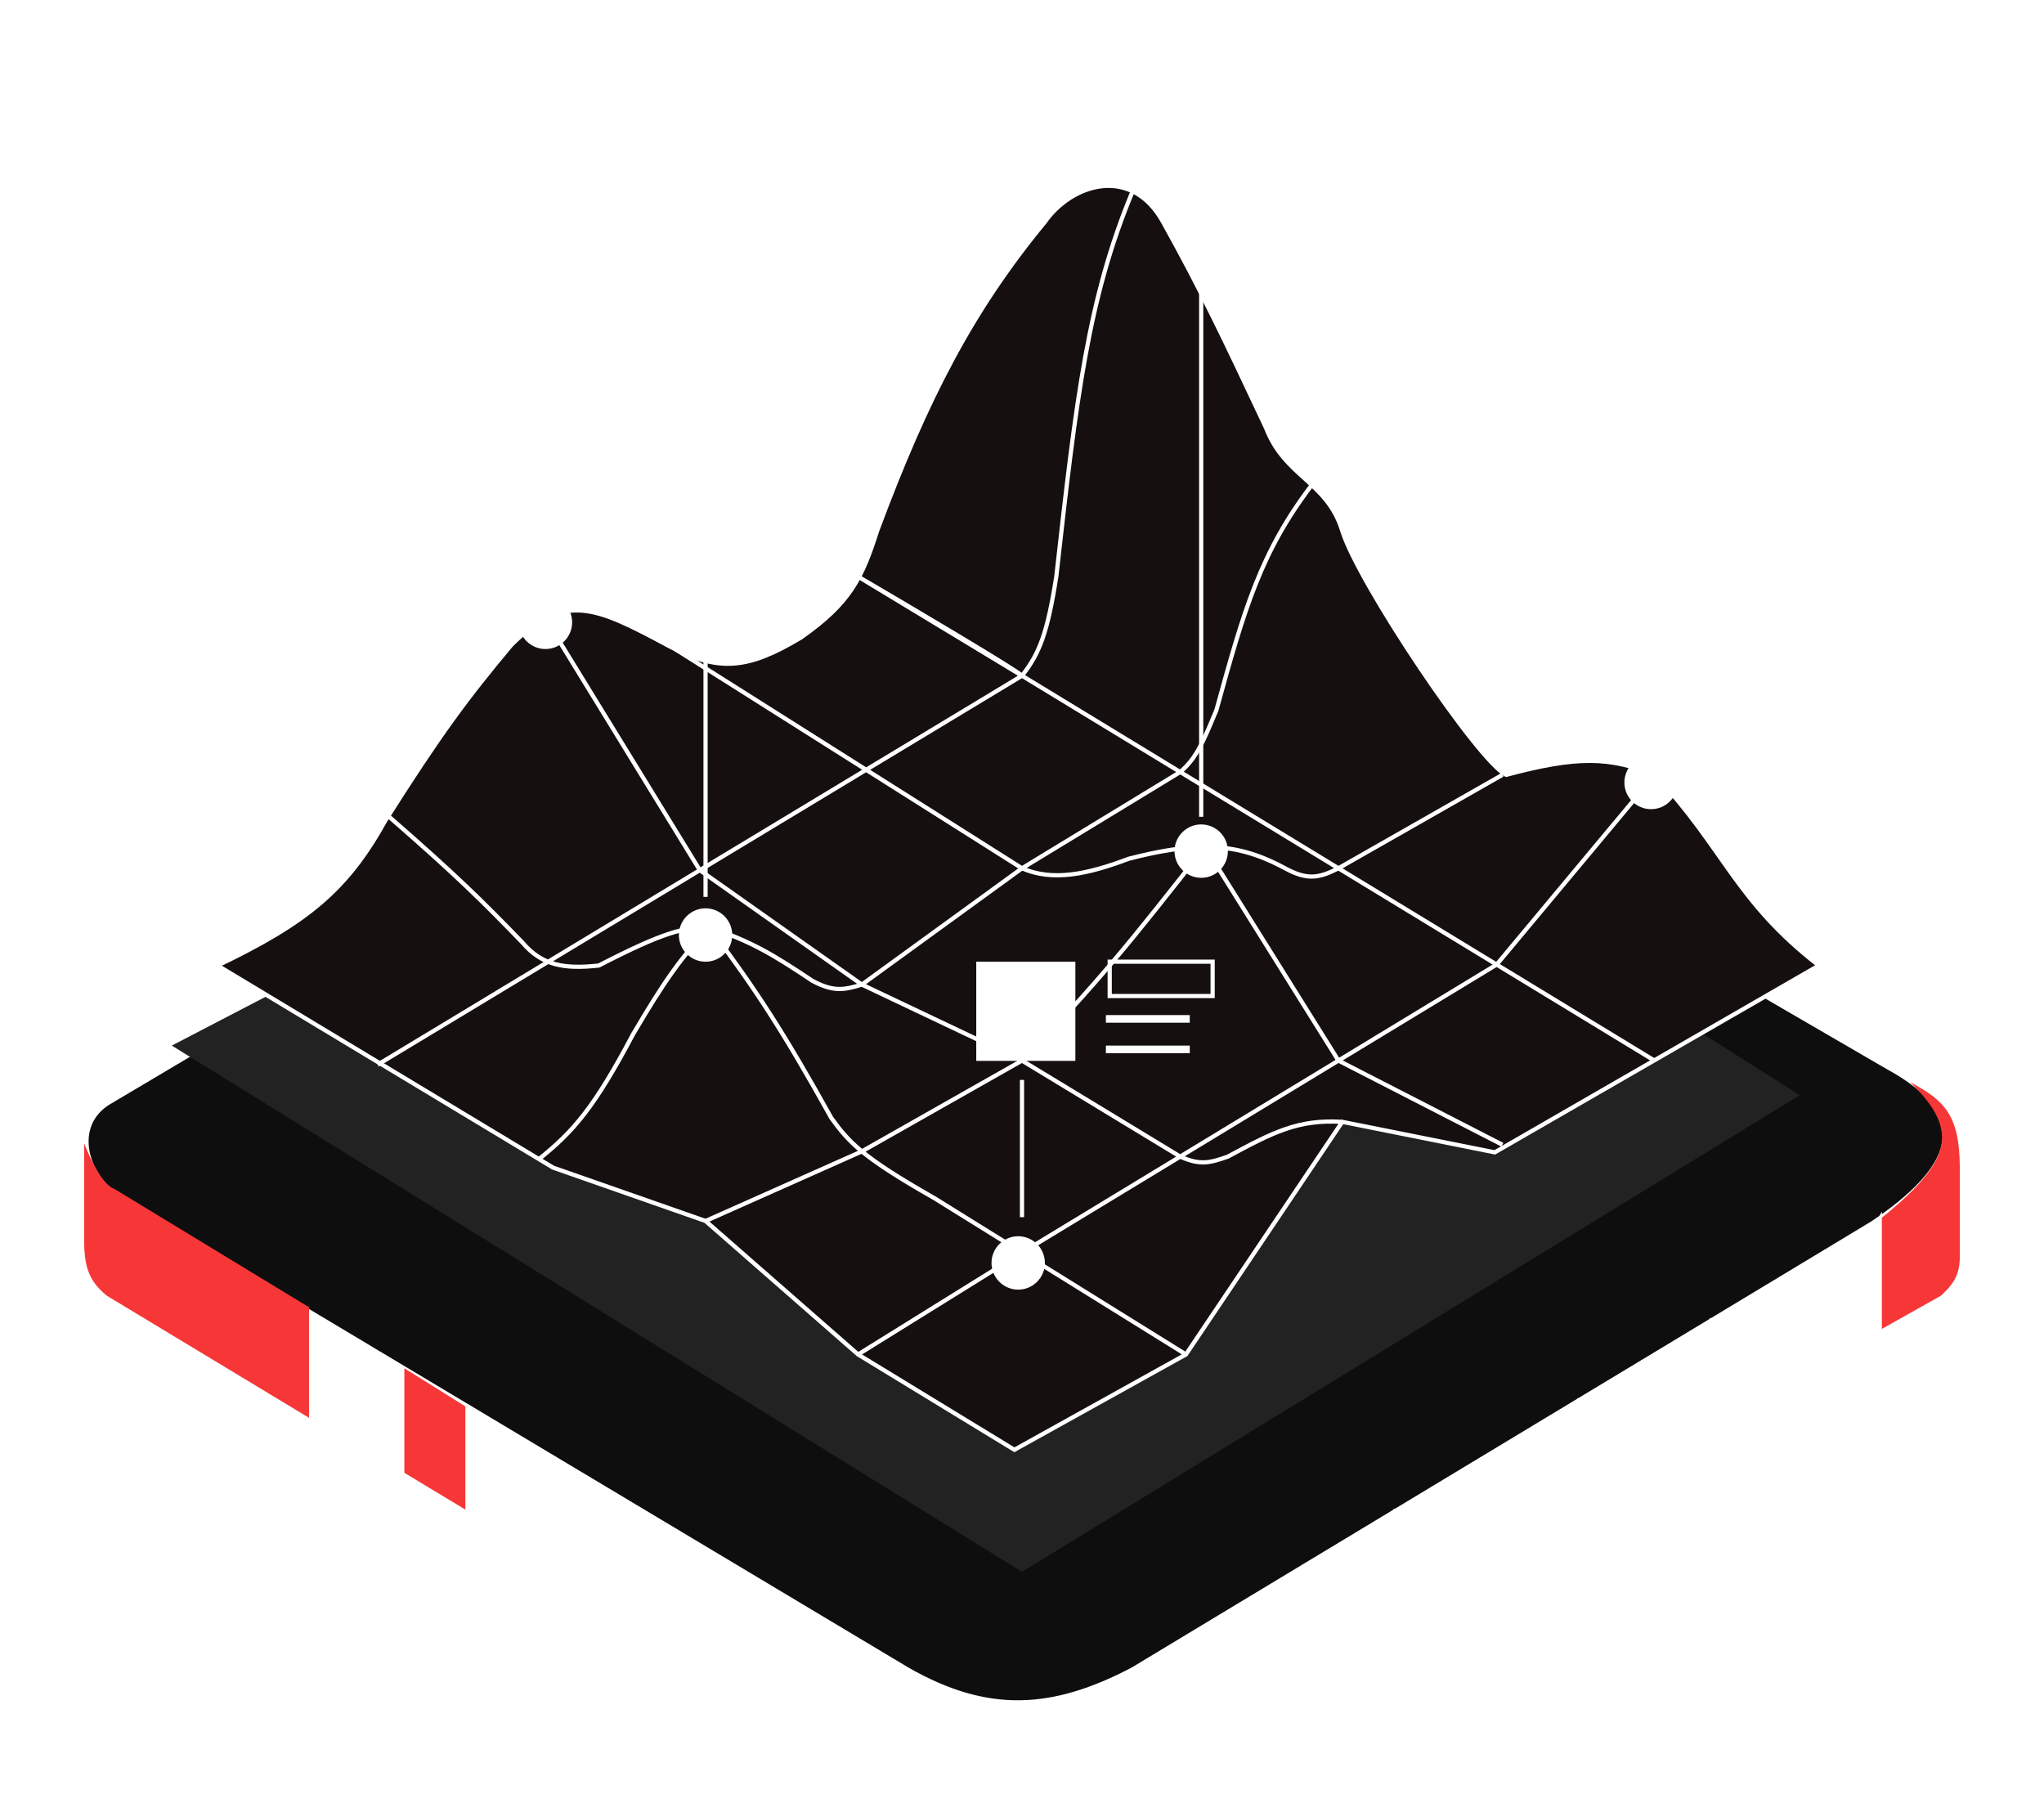
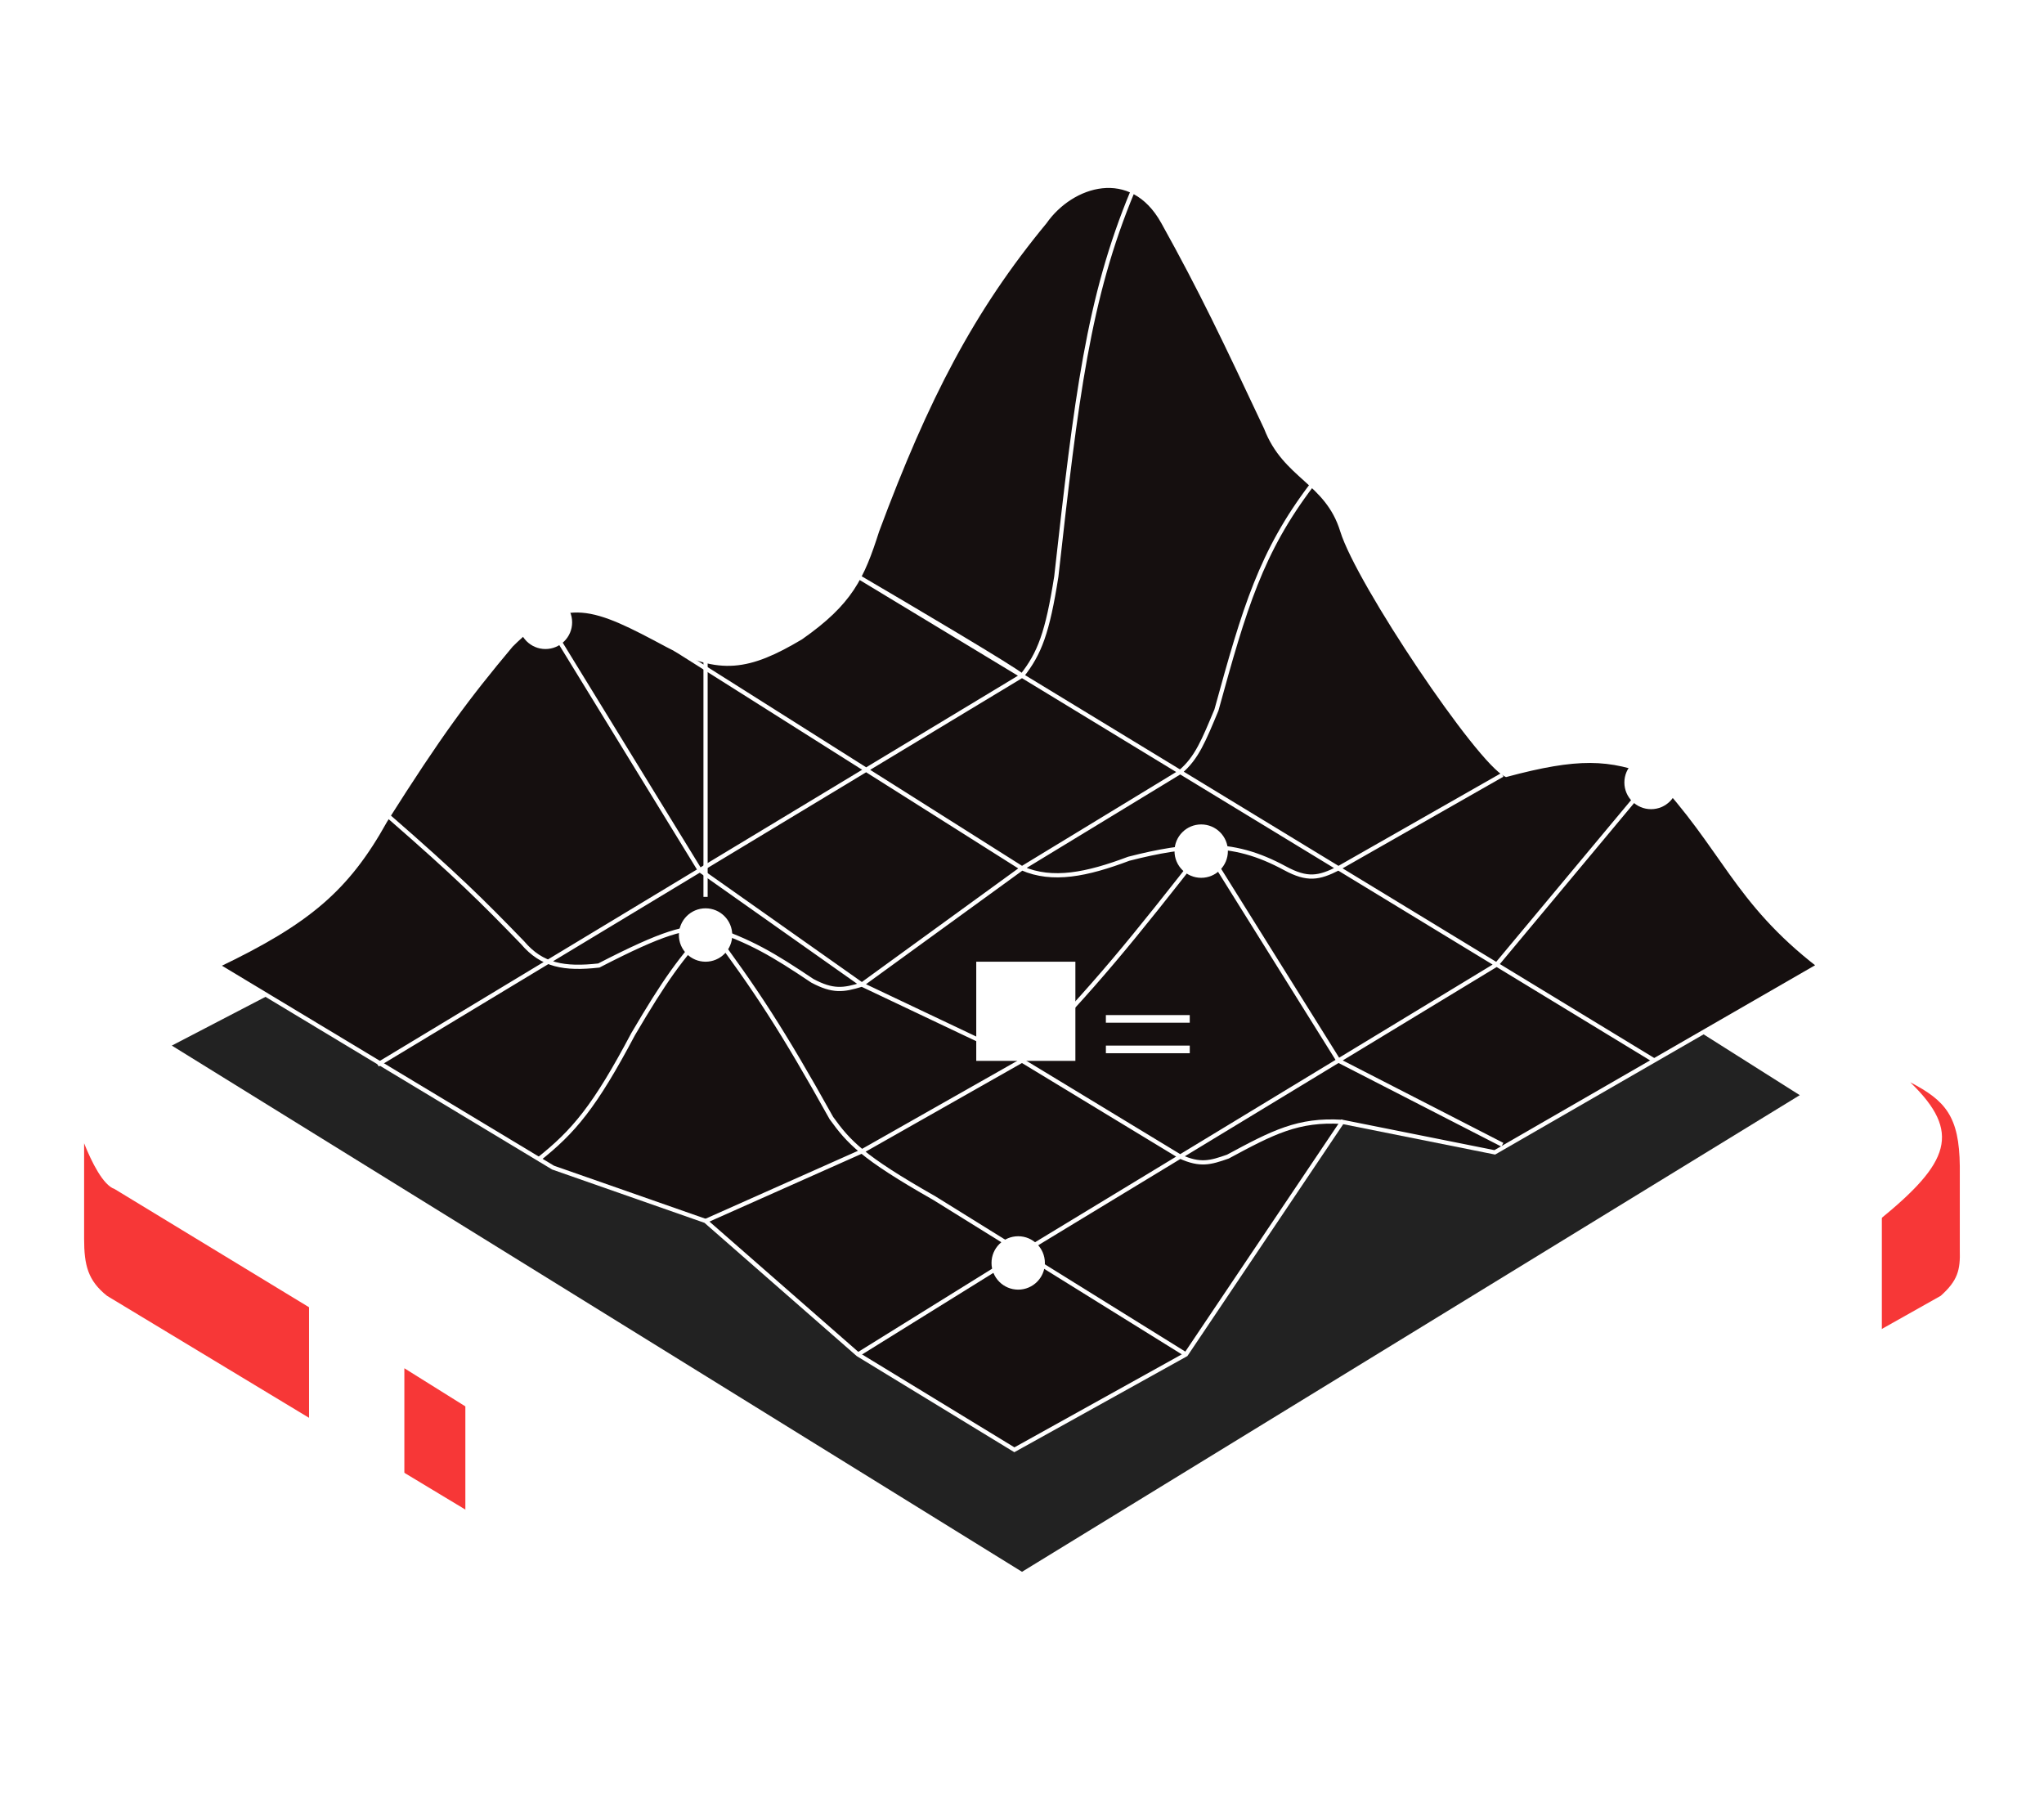
<svg xmlns="http://www.w3.org/2000/svg" width="243" height="216" fill="none">
-   <path d="M134.639 198.444c-9.518 4.985-17.223 5.439-26.741 0l-94.726-56.655c-3.626-3.625-4.071-8.608 0-10.877l94.726-56.201c9.065-5.439 17.223-4.986 26.741 0l89.74 52.122c10.878 5.892 7.705 12.237-1.812 18.582l-87.928 53.029Z" fill="#0F0E0E" stroke="#fff" stroke-width=".5" />
  <g filter="url(#a)">
    <path d="M227.099 128.646c6.153 5.943 4.669 9.554-3.626 16.316v13.144l7.251-4.079c2.008-1.802 2.338-3.04 2.267-5.439v-9.971c-.064-5.937-1.713-7.793-5.892-9.971Z" fill="#F73737" />
  </g>
  <g filter="url(#b)">
-     <path d="M36.74 155.387v13.143l-24.02-14.503c-2.267-1.813-2.72-3.626-2.72-6.799v-11.331c.906 2.267 2.266 4.986 3.626 5.439l23.115 14.051Z" fill="#F73737" />
+     <path d="M36.74 155.387v13.143l-24.02-14.503c-2.267-1.813-2.72-3.626-2.72-6.799v-11.331c.906 2.267 2.266 4.986 3.626 5.439l23.115 14.051" fill="#F73737" />
  </g>
  <g filter="url(#c)">
    <path d="M48.072 175.328v-12.69l7.252 4.532v12.691l-7.252-4.533Z" fill="#F73737" />
  </g>
  <path d="m36.74 168.53 70.705 42.604m0 0v-12.855m0 12.855c8.24 5.009 19.036 4.986 27.194 0m0 0 2.073-1.237m-2.073 1.237v-1.813m0-10.877v3.172m77.503-36.746 11.331-19.908v3.626m-11.331 16.282 3.173-1.894m-3.173 1.894-3.095 1.847m6.268-3.741 8.158-14.388m-8.158 14.388 3.172-1.894m4.986-12.494v3.172m0 0-4.986 9.322m4.986-9.322v3.173m-4.986 6.149 2.493-1.488m0 0 2.493-1.488v-3.173m-2.493 4.661 2.493-4.661m-14.426 11.784 10.8-19.489m-10.8 19.489-2.797 1.67m0 0 9.971-18.893m-9.971 18.893-3.626 2.164m0 0 9.065-18.337m-9.065 18.337-3.626 2.165m0 0 8.612-18.236m-8.612 18.236-3.172 1.893m0 0 7.705-17.863m-7.705 17.863-3.883 2.318m0 0 7.509-17.462m-7.509 17.462-4.155 2.481m0 0 7.584-17.676m-7.584 17.676-3.293 1.965m0 0 6.798-16.922m-6.798 16.922-3.173 1.894m0 0 6.466-17.003m-6.466 17.003-3.172 1.894m0 0 5.438-16.178m-5.438 16.178-3.27 1.952m0 0 5.082-15.863m-5.082 15.863-3.076 1.836m0 0 4.533-15.433m-4.533 15.433-2.719 1.623m0 0 3.626-14.79m-3.626 14.79-3.173 1.894m0 0 3.173-14.871m-3.173 14.871-3.939 2.352m0 0 3.939-15.41m-3.939 15.41-3.766 2.247m0 0 3.766-15.156m-3.766 15.156-3.827 2.285m0 0 3.827-14.957m-3.827 14.957-3.796 2.266m0 0c-.066-.362 2.638-10.122 3.997-14.956m-3.997 14.956-4.161 2.484m0 0 3.626-14.721m-3.626 14.721-3.432 2.049m0 0 3.885-14.957m-3.885 14.957-3.366 2.009m0 0 3.625-14.7m-3.625 14.7-2.913 1.739m0 0 3.366-14.626m-5.439 14.05 2.719-12.256m-2.719 12.256v-7.705m0 0 .906-3.626" stroke="#fff" stroke-width=".5" />
  <g filter="url(#d)">
    <path d="M20.426 124.284 121.5 71.707l92.464 58.47-92.464 56.656-101.075-62.549Z" fill="#222" />
  </g>
  <path d="m65.75 138.788-39.887-24.023c10.777-5.161 15.41-9.064 19.943-17.223 6.51-10.285 9.697-14.57 14.958-20.85 6.345-6.345 9.971-4.618 18.583 0 6.205 3.329 9.68 2.777 15.864-.906 5.91-4.136 7.29-7.126 9.065-12.69 5.882-15.811 11.331-26.29 19.943-36.714 3.173-4.533 10.268-6.8 14.051 0 4.557 8.192 7.308 13.99 12.238 24.475 2.266 5.893 7.252 6.346 9.065 12.238 1.911 6.213 16.223 27.49 19.49 29.008 8.459-2.263 12.276-2.173 17.676 0 8.159 8.612 9.519 14.957 19.49 22.662l-38.526 22.21-18.13-3.626-18.584 27.648-20.396 11.331-18.583-11.331-18.13-15.864-18.13-6.345Z" fill="#150F0F" stroke="#fff" stroke-width=".5" />
  <path d="m44.9 126.552 38.3-23.116m38.3-23.116c2.1-2.66 3.028-5.121 4.079-11.785 2.38-21.302 3.777-33.06 9.065-45.778M121.5 80.32c-.725-.725-13.295-8.159-19.49-11.785L121.5 80.32Zm0 0 18.81 11.445M121.5 80.32l-38.3 23.116m113.54 22.662-18.81-11.444m-18.81-11.445 19.49-11.105m-19.49 11.105c-2.329 1.182-3.689 1.436-6.346 0-3.152-1.703-6.012-2.552-9.518-2.539m15.864 2.539-18.81-11.445m18.81 11.445 18.81 11.445m-56.43-11.445c3.626 1.586 7.727.738 12.691-1.133 3.608-.929 6.508-1.396 9.065-1.406m-21.756 2.539L80.254 77.147M121.5 103.21l18.81-11.445M121.5 103.21l-19.037 13.824m37.847-25.269c1.974-1.663 2.799-3.765 4.306-7.365 3.335-12.144 5.301-18.8 11.331-26.742M64.844 73.521 83.2 103.436m0 0 19.263 13.597m0 0c-2.188.678-3.442.856-5.892-.453-4.692-3.148-7.348-4.722-12.238-6.345m18.13 6.798 19.037 9.033m-37.167-15.831c-3.022-.002-5.291.483-13.144 4.532-4.08.453-6.763 0-9.065-2.719-4.836-4.993-7.848-7.983-15.864-14.958m38.073 13.145c-3.335 3.541-5.332 6.335-9.065 12.691-4.569 8.617-7.035 11.561-11.331 14.957m20.396-27.648c5.534 7.414 8.708 12.258 14.504 22.662 1.032 1.431 1.957 2.589 3.626 3.963m38.527 24.139-19.49-12.108m0 0-10.425-6.476c-4.321-2.456-6.871-4.123-8.612-5.555m19.037 12.031-19.49 12.108m19.49-12.108 18.81-11.412m37.62-22.825 18.81-22.55m-18.81 22.55-18.81 11.412m19.49 10.004-19.49-10.004m0 0-15.864-25.396m15.864 25.396-18.81 11.413m2.946-36.809c-8.45 10.783-13.192 16.748-21.756 25.396m18.81 11.413c2.386 1.076 3.571.736 5.666 0 5.357-2.888 8.358-4.454 13.597-4.129m-19.263 4.129-18.81-11.413m0 0-19.037 10.794m0 0-18.583 8.275" stroke="#fff" stroke-width=".5" />
  <circle cx="196.286" cy="93.01" r="3.173" fill="#fff" />
  <circle cx="142.804" cy="101.169" r="3.173" fill="#fff" />
  <circle cx="83.88" cy="111.141" r="3.173" fill="#fff" />
  <circle cx="121.048" cy="150.12" r="3.173" fill="#fff" />
  <circle cx="64.845" cy="73.974" r="3.173" fill="#fff" />
  <path fill="#fff" d="M77.988 49.045h11.785V60.83H77.988zM58.951 5.533h11.785v11.785H58.951zM137.816 1h11.785v11.785h-11.785zM191.301 39.073h11.785v11.785h-11.785zM116.061 114.313h11.785v11.785h-11.785zM93.398 55.39h9.972v.907h-9.972zM93.398 59.017h9.972v.907h-9.972z" />
  <path d="M93.852 53.124v-4.08h12.237v4.08H93.852ZM83.879 63.096v43.512" stroke="#fff" stroke-width=".5" />
  <path fill="#fff" d="M74.361 11.878h9.972v.907h-9.972zM153.227 7.346h9.972v.907h-9.972zM206.711 45.419h9.972v.907h-9.972zM131.471 120.658h9.972v.907h-9.972zM74.361 15.504h9.972v.907h-9.972zM153.229 10.972h9.972v.907h-9.972zM206.711 49.045h9.972v.907h-9.972zM131.473 124.285h9.972v.907h-9.972z" />
-   <path d="M74.814 9.612V5.533h12.238v4.08H74.814ZM153.682 5.08V1h12.237v4.08h-12.237ZM207.164 43.153v-4.08h12.238v4.08h-12.238ZM131.926 118.393v-4.08h12.238v4.08h-12.238ZM121.5 128.364v16.317m21.303-47.592V15.504m53.937 72.974V54.484M64.844 69.442V20.49" stroke="#fff" stroke-width=".5" />
  <defs>
    <filter id="a" x="213.473" y="118.646" width="29.527" height="49.46" filterUnits="userSpaceOnUse" color-interpolation-filters="sRGB">
      <feFlood flood-opacity="0" result="BackgroundImageFix" />
      <feColorMatrix in="SourceAlpha" values="0 0 0 0 0 0 0 0 0 0 0 0 0 0 0 0 0 0 127 0" result="hardAlpha" />
      <feOffset />
      <feGaussianBlur stdDeviation="5" />
      <feComposite in2="hardAlpha" operator="out" />
      <feColorMatrix values="0 0 0 0 0.967 0 0 0 0 0.217 0 0 0 0 0.217 0 0 0 1 0" />
      <feBlend in2="BackgroundImageFix" result="effect1_dropShadow_410_478" />
      <feBlend in="SourceGraphic" in2="effect1_dropShadow_410_478" result="shape" />
    </filter>
    <filter id="b" x="0" y="125.897" width="46.74" height="52.633" filterUnits="userSpaceOnUse" color-interpolation-filters="sRGB">
      <feFlood flood-opacity="0" result="BackgroundImageFix" />
      <feColorMatrix in="SourceAlpha" values="0 0 0 0 0 0 0 0 0 0 0 0 0 0 0 0 0 0 127 0" result="hardAlpha" />
      <feOffset />
      <feGaussianBlur stdDeviation="5" />
      <feComposite in2="hardAlpha" operator="out" />
      <feColorMatrix values="0 0 0 0 0.967 0 0 0 0 0.217 0 0 0 0 0.217 0 0 0 1 0" />
      <feBlend in2="BackgroundImageFix" result="effect1_dropShadow_410_478" />
      <feBlend in="SourceGraphic" in2="effect1_dropShadow_410_478" result="shape" />
    </filter>
    <filter id="c" x="38.072" y="152.638" width="27.252" height="37.223" filterUnits="userSpaceOnUse" color-interpolation-filters="sRGB">
      <feFlood flood-opacity="0" result="BackgroundImageFix" />
      <feColorMatrix in="SourceAlpha" values="0 0 0 0 0 0 0 0 0 0 0 0 0 0 0 0 0 0 127 0" result="hardAlpha" />
      <feOffset />
      <feGaussianBlur stdDeviation="5" />
      <feComposite in2="hardAlpha" operator="out" />
      <feColorMatrix values="0 0 0 0 0.967 0 0 0 0 0.217 0 0 0 0 0.217 0 0 0 1 0" />
      <feBlend in2="BackgroundImageFix" result="effect1_dropShadow_410_478" />
      <feBlend in="SourceGraphic" in2="effect1_dropShadow_410_478" result="shape" />
    </filter>
    <filter id="d" x="4.426" y="55.707" width="225.539" height="147.126" filterUnits="userSpaceOnUse" color-interpolation-filters="sRGB">
      <feFlood flood-opacity="0" result="BackgroundImageFix" />
      <feBlend in="SourceGraphic" in2="BackgroundImageFix" result="shape" />
      <feGaussianBlur stdDeviation="8" result="effect1_foregroundBlur_410_478" />
    </filter>
  </defs>
</svg>